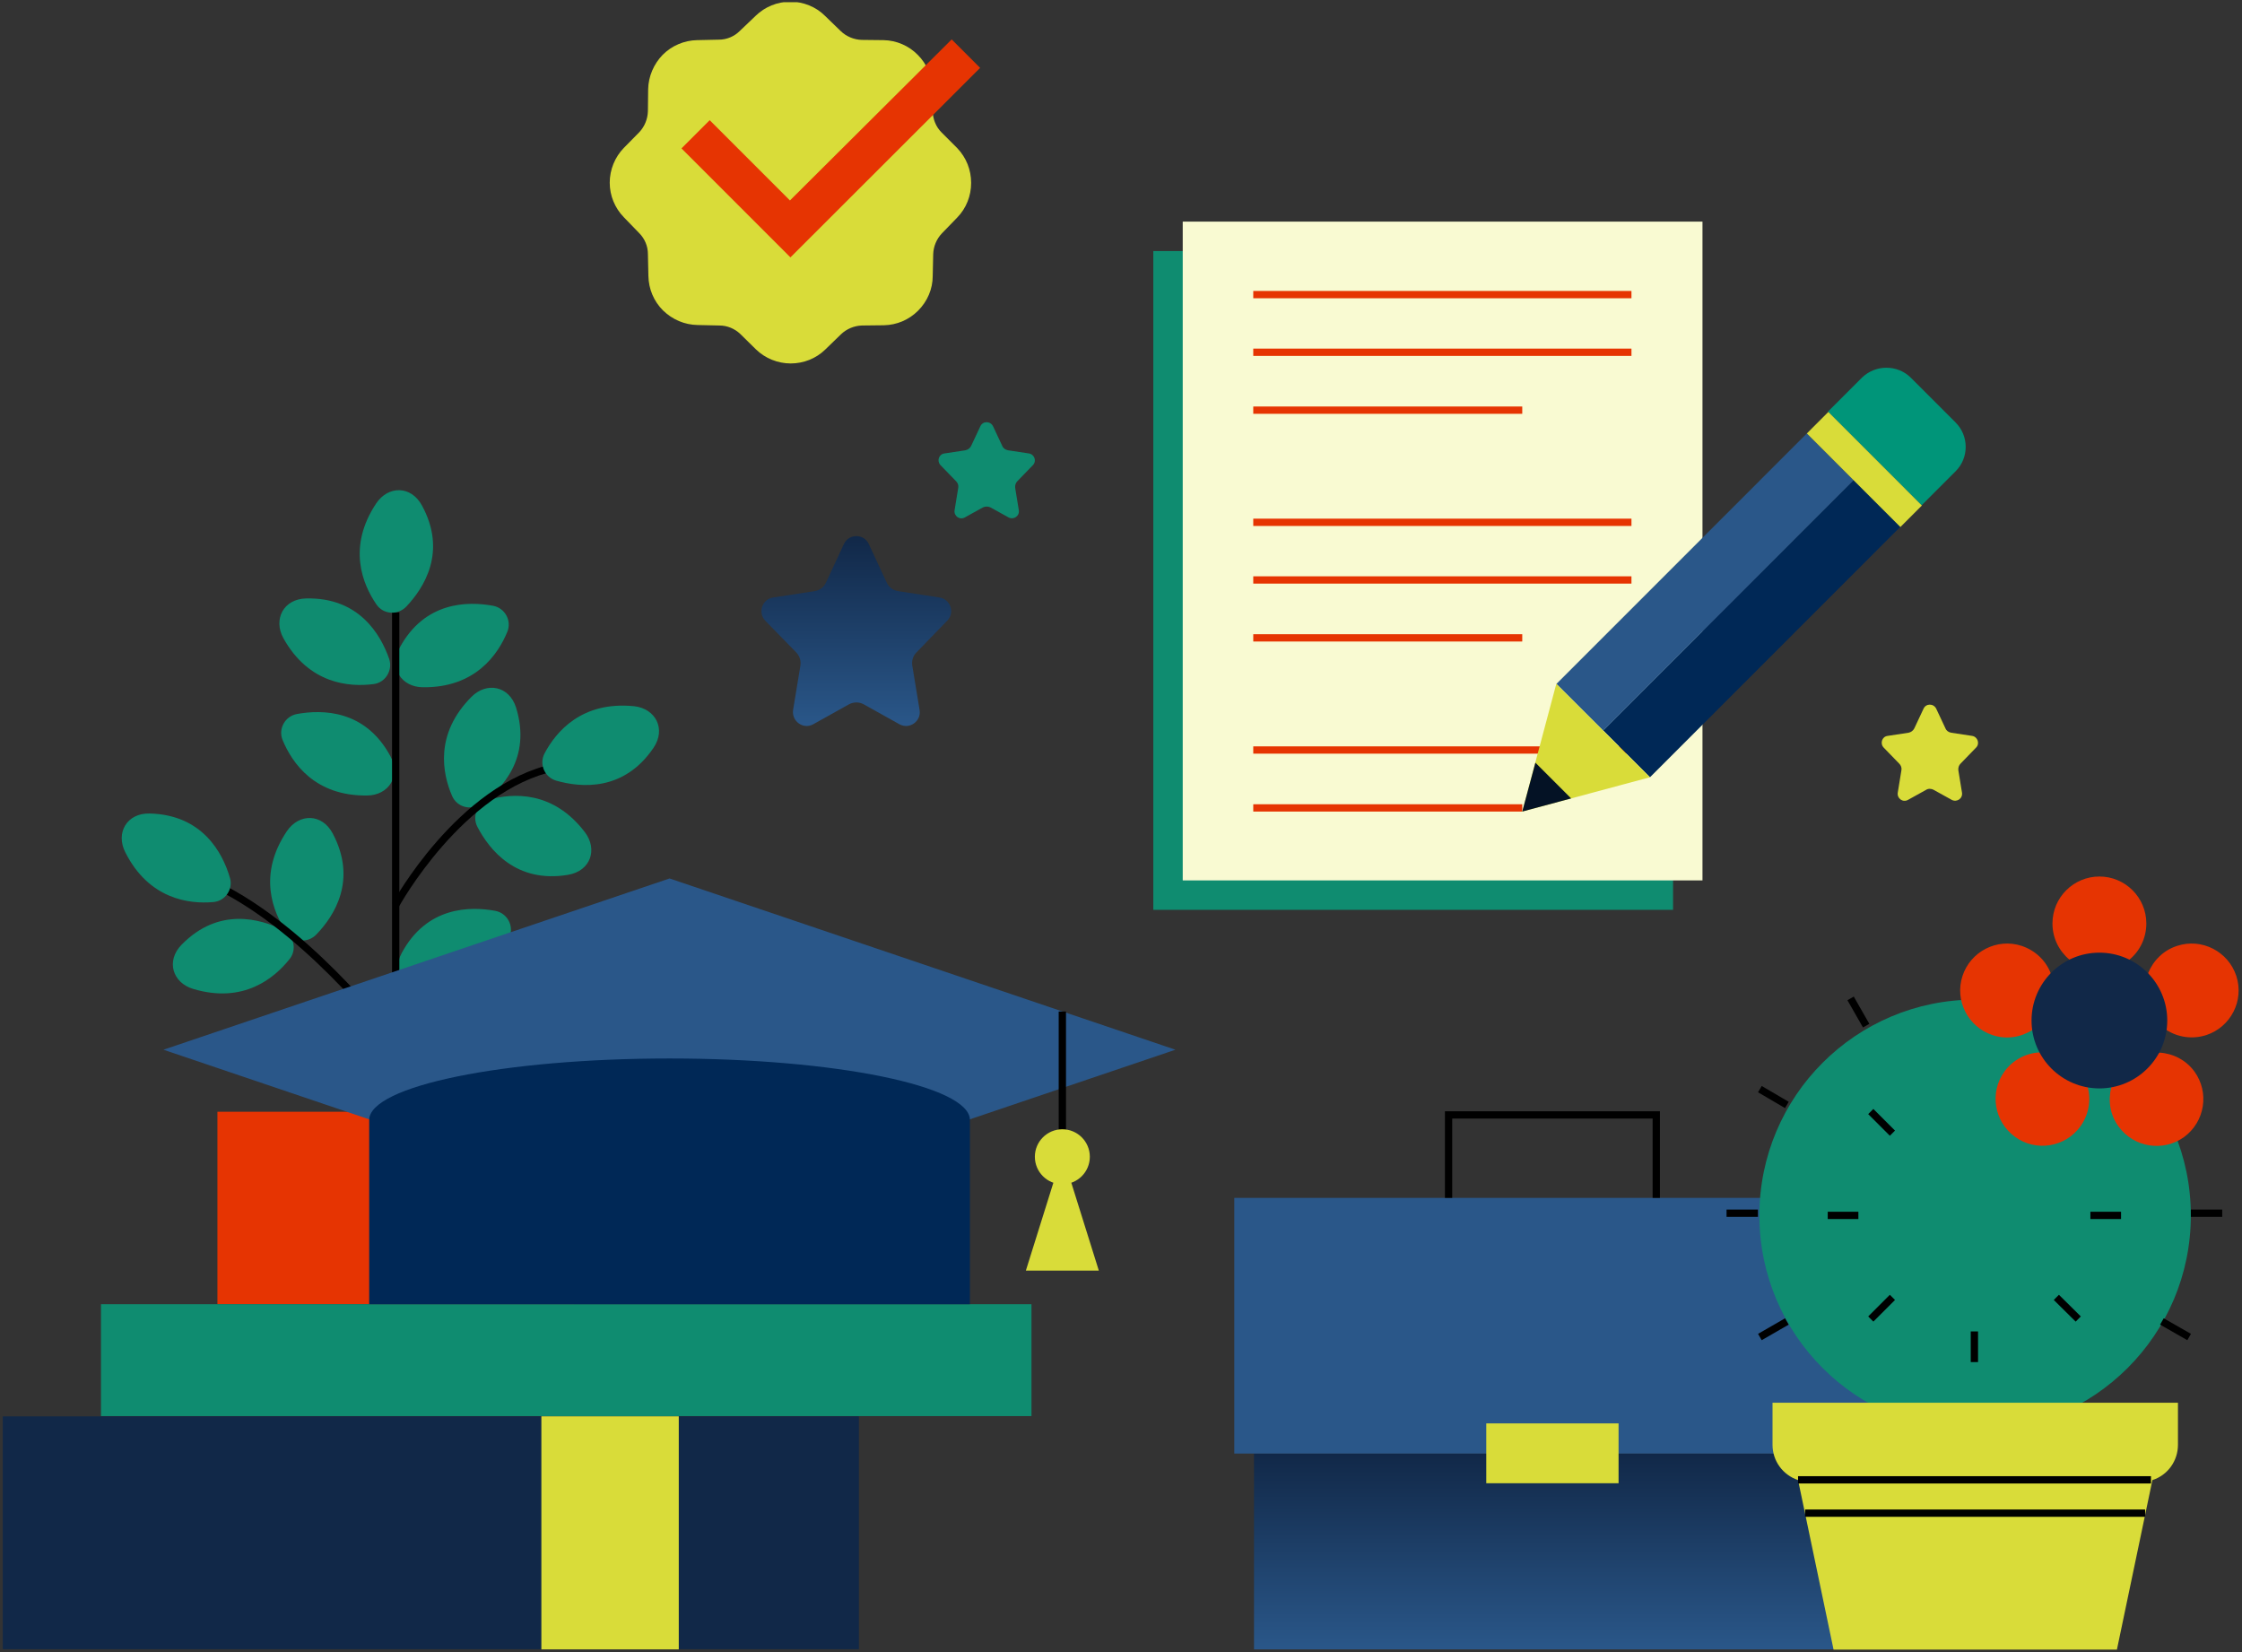
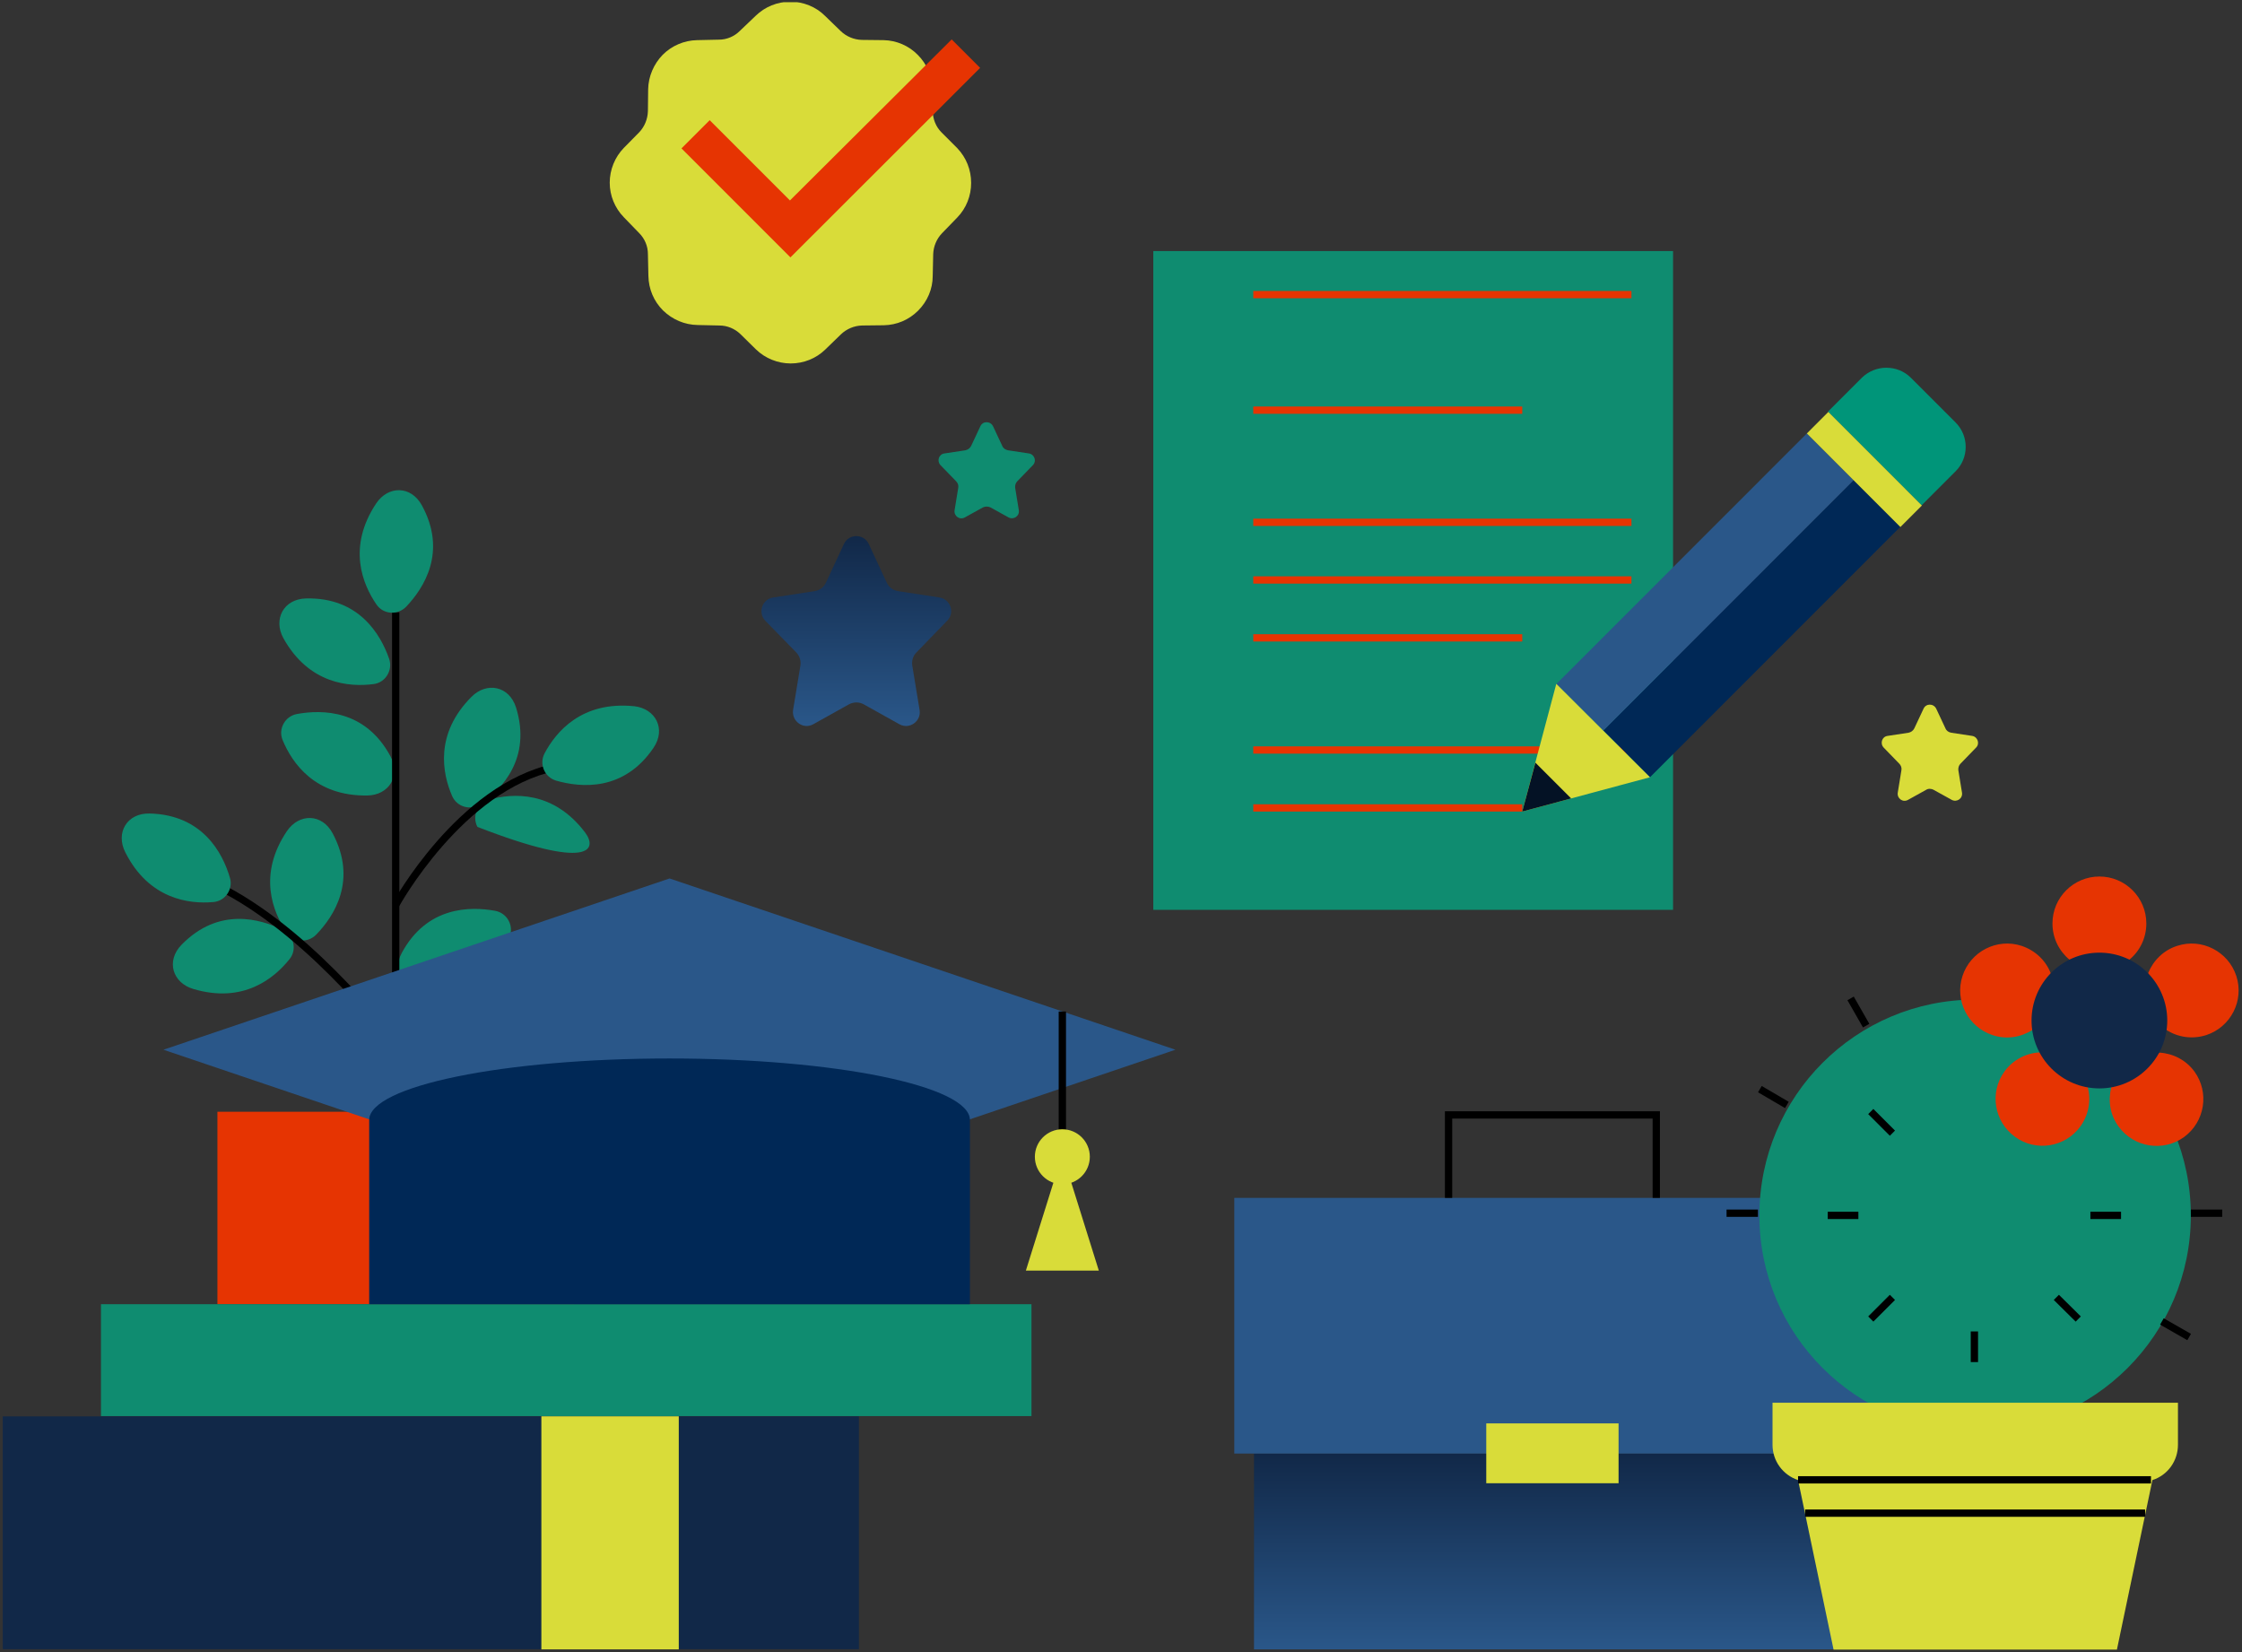
<svg xmlns="http://www.w3.org/2000/svg" width="456" height="336" viewBox="0 0 456 336" fill="none">
  <rect x="0" y="0" width="456" height="336" fill="#333333" stroke="none" />
  <g clip-path="url(#clip0_255_3983)">
    <path d="M376.491 295.572H255.05V335.45H376.491V295.572Z" fill="url(#paint0_linear_255_3983)" />
    <path d="M380.448 243.622H251.043V295.622H380.448V243.622Z" fill="#2A5789" />
    <path d="M329.201 289.487H302.291V301.658H329.201V289.487Z" fill="#D9DC39" />
    <path fill-rule="evenodd" clip-rule="evenodd" d="M293.881 226.008H337.61V243.622H336.126V227.493H295.365V243.622H293.881V226.008Z" fill="black" />
    <path d="M340.281 51.06H234.57V185.042H340.281V51.06Z" fill="#0F8C70" />
-     <path d="M346.267 45.073H240.556V179.055H346.267V45.073Z" fill="#F9FAD2" />
    <path fill-rule="evenodd" clip-rule="evenodd" d="M254.901 59.174H331.822V60.658H254.901V59.174Z" fill="#E63402" />
-     <path fill-rule="evenodd" clip-rule="evenodd" d="M254.901 70.9H331.822V72.384H254.901V70.9Z" fill="#E63402" />
    <path fill-rule="evenodd" clip-rule="evenodd" d="M254.901 82.675H309.612V84.16H254.901V82.675Z" fill="#E63402" />
    <path fill-rule="evenodd" clip-rule="evenodd" d="M254.901 105.484H331.822V106.968H254.901V105.484Z" fill="#E63402" />
    <path fill-rule="evenodd" clip-rule="evenodd" d="M254.901 117.21H331.822V118.694H254.901V117.21Z" fill="#E63402" />
    <path fill-rule="evenodd" clip-rule="evenodd" d="M254.901 128.985H309.612V130.47H254.901V128.985Z" fill="#E63402" />
    <path fill-rule="evenodd" clip-rule="evenodd" d="M254.901 151.794H331.822V153.278H254.901V151.794Z" fill="#E63402" />
    <path fill-rule="evenodd" clip-rule="evenodd" d="M254.901 163.569H309.612V165.053H254.901V163.569Z" fill="#E63402" />
    <path d="M326.074 148.561L335.588 158.077L386.516 107.139L377.002 97.624L326.074 148.561Z" fill="#002856" />
    <path d="M316.561 139.095L326.075 148.61L377.003 97.673L367.489 88.157L316.561 139.095Z" fill="#2A5789" />
    <path d="M388.66 76.837L397.762 85.941C400.482 88.662 400.482 93.115 397.762 95.836L390.836 102.763L371.792 83.714L378.717 76.788C381.487 74.116 385.939 74.116 388.66 76.837Z" fill="#009579" />
    <path d="M309.612 165.053L335.582 158.077L316.537 139.078L309.612 165.053Z" fill="#D9DC39" />
    <path d="M309.612 165.053L319.554 162.382L312.283 155.109L309.612 165.053Z" fill="#041225" />
    <path d="M367.494 88.154L386.522 107.185L390.894 102.812L371.866 83.781L367.494 88.154Z" fill="#D9DC39" />
    <path d="M199.894 103.208L196.234 105.237C195.195 105.83 193.958 104.94 194.156 103.752L194.898 99.201C194.997 98.706 194.799 98.211 194.453 97.865L191.287 94.599C190.495 93.758 190.941 92.373 192.078 92.224L196.333 91.581C196.827 91.482 197.272 91.185 197.52 90.691L199.399 86.683C199.894 85.594 201.428 85.594 201.972 86.683L203.851 90.691C204.049 91.185 204.495 91.482 205.039 91.581L209.293 92.224C210.431 92.422 210.876 93.808 210.084 94.599L206.918 97.865C206.572 98.211 206.424 98.706 206.473 99.201L207.215 103.752C207.413 104.94 206.176 105.781 205.138 105.237L201.477 103.208C200.982 102.961 200.389 102.961 199.894 103.208Z" fill="#0F8C70" />
    <path d="M391.727 160.65L388.066 162.679C387.027 163.272 385.791 162.382 385.988 161.194L386.73 156.642C386.829 156.148 386.632 155.653 386.285 155.307L383.119 152.041C382.328 151.2 382.773 149.815 383.911 149.666L388.165 149.023C388.66 148.924 389.105 148.627 389.352 148.133L391.232 144.125C391.727 143.036 393.26 143.036 393.804 144.125L395.684 148.133C395.882 148.627 396.327 148.924 396.871 149.023L401.125 149.666C402.263 149.864 402.708 151.25 401.917 152.041L398.751 155.307C398.405 155.653 398.256 156.148 398.306 156.642L399.048 161.194C399.246 162.382 398.009 163.223 396.97 162.679L393.31 160.65C392.765 160.353 392.172 160.353 391.727 160.65Z" fill="#D9DC39" />
    <path d="M172.687 143.234L165.416 147.291C163.388 148.429 160.964 146.698 161.31 144.372L162.794 135.368C162.942 134.378 162.646 133.438 161.953 132.696L155.671 126.264C154.088 124.631 154.978 121.861 157.254 121.514L165.663 120.228C166.702 120.079 167.543 119.436 167.988 118.496L171.649 110.629C172.638 108.502 175.705 108.502 176.694 110.629L180.355 118.496C180.8 119.436 181.641 120.079 182.68 120.228L191.089 121.514C193.315 121.861 194.255 124.582 192.672 126.215L186.39 132.696C185.697 133.389 185.4 134.378 185.549 135.368L187.033 144.372C187.429 146.698 184.955 148.429 182.927 147.291L175.655 143.234C174.765 142.74 173.627 142.74 172.687 143.234Z" fill="url(#paint1_linear_255_3983)" />
    <path d="M116.691 226.107H44.222V265.243H116.691V226.107Z" fill="#E63402" />
    <path d="M91.957 161.887C92.947 164.163 95.766 164.905 97.795 163.52C102.098 160.502 108.133 154.169 104.967 143.927C103.582 139.474 98.982 138.633 95.915 141.701C88.347 149.271 89.979 157.335 91.957 161.887Z" fill="#0F8C70" />
-     <path d="M99.477 162.629C97.102 163.272 95.964 165.994 97.102 168.171C99.526 172.821 104.967 179.699 115.553 177.917C120.154 177.126 121.588 172.722 118.966 169.259C112.486 160.749 104.275 161.293 99.477 162.629Z" fill="#0F8C70" />
+     <path d="M99.477 162.629C97.102 163.272 95.964 165.994 97.102 168.171C120.154 177.126 121.588 172.722 118.966 169.259C112.486 160.749 104.275 161.293 99.477 162.629Z" fill="#0F8C70" />
    <path d="M58.914 195.036C60.447 193.107 59.755 190.237 57.578 189.148C52.879 186.823 44.469 184.448 36.95 192.117C33.686 195.432 35.12 199.885 39.275 201.122C49.515 204.189 55.797 198.945 58.914 195.036Z" fill="#0F8C70" />
    <path d="M58.271 189.594C59.656 191.622 62.574 191.87 64.306 190.088C67.966 186.328 72.715 179.006 67.669 169.506C65.493 165.4 60.843 165.4 58.37 169.012C52.384 177.868 55.501 185.487 58.271 189.594Z" fill="#0F8C70" />
    <path d="M75.98 139.128C78.404 138.831 79.937 136.308 79.146 133.982C77.414 129.035 73.012 121.465 62.278 121.712C57.628 121.811 55.55 125.967 57.628 129.777C62.822 139.128 71.033 139.771 75.98 139.128Z" fill="#0F8C70" />
-     <path d="M103.186 128.49C104.126 126.215 102.692 123.642 100.268 123.196C95.123 122.256 86.368 122.306 81.273 131.756C79.047 135.862 81.668 139.722 85.972 139.771C96.657 139.919 101.307 133.092 103.186 128.49Z" fill="#0F8C70" />
    <path d="M103.632 190.534C104.572 188.258 103.137 185.685 100.713 185.24C95.569 184.3 86.813 184.349 81.718 193.799C79.492 197.906 82.114 201.765 86.417 201.814C97.151 201.963 101.752 195.135 103.632 190.534Z" fill="#0F8C70" />
    <path d="M57.479 150.507C56.539 148.232 57.974 145.659 60.398 145.213C65.542 144.273 74.298 144.323 79.393 153.773C81.619 157.879 78.997 161.739 74.694 161.788C64.009 161.936 59.408 155.158 57.479 150.507Z" fill="#0F8C70" />
    <path fill-rule="evenodd" clip-rule="evenodd" d="M81.223 124.532V226.107H79.739V124.532H81.223Z" fill="black" />
    <path fill-rule="evenodd" clip-rule="evenodd" d="M81.077 212.009C81.077 212.01 81.077 212.01 80.481 212.452C79.885 212.894 79.885 212.894 79.885 212.894L79.883 212.891L79.875 212.88L79.841 212.835C79.811 212.795 79.766 212.734 79.706 212.655C79.585 212.497 79.406 212.262 79.17 211.959C78.699 211.353 78.004 210.476 77.112 209.39C75.326 207.22 72.751 204.222 69.594 200.917C63.27 194.297 54.654 186.484 45.408 181.591L46.102 180.279C55.556 185.282 64.302 193.228 70.667 199.892C73.854 203.229 76.454 206.255 78.258 208.447C79.16 209.544 79.863 210.432 80.342 211.048C80.581 211.356 80.764 211.595 80.888 211.758C80.907 211.783 80.924 211.806 80.941 211.828C80.977 211.876 81.006 211.915 81.028 211.944L81.064 211.993L81.074 212.005L81.076 212.008L81.077 212.009Z" fill="black" />
    <path fill-rule="evenodd" clip-rule="evenodd" d="M81.132 184.409C81.132 184.409 81.132 184.409 80.481 184.052C79.83 183.696 79.831 183.696 79.831 183.695L79.834 183.69L79.841 183.676C79.848 183.663 79.859 183.645 79.872 183.621C79.898 183.574 79.937 183.505 79.989 183.414C80.092 183.234 80.245 182.971 80.445 182.635C80.847 181.963 81.44 181.002 82.213 179.837C83.756 177.509 86.018 174.361 88.889 171.083C94.613 164.549 102.846 157.401 112.729 155.323L113.035 156.775C103.626 158.754 95.659 165.607 90.005 172.061C87.188 175.277 84.966 178.369 83.449 180.658C82.691 181.801 82.11 182.742 81.719 183.396C81.524 183.723 81.376 183.978 81.277 184.151C81.228 184.237 81.191 184.302 81.167 184.346L81.14 184.394L81.134 184.406L81.132 184.408L81.132 184.409Z" fill="black" />
    <path d="M110.755 153.229C109.617 155.406 110.755 158.077 113.129 158.77C118.175 160.205 126.881 160.996 132.916 152.091C135.538 148.232 133.312 144.125 129.008 143.63C118.323 142.542 113.08 148.825 110.755 153.229Z" fill="#0F8C70" />
    <path d="M43.381 183.459C45.854 183.261 47.487 180.787 46.745 178.462C45.261 173.415 41.155 165.697 30.421 165.449C25.771 165.35 23.495 169.407 25.474 173.316C30.272 182.865 38.434 183.904 43.381 183.459Z" fill="#0F8C70" />
    <path d="M76.573 122.949C77.958 124.978 80.877 125.176 82.608 123.394C86.219 119.585 90.968 112.262 85.824 102.812C83.598 98.706 78.948 98.755 76.524 102.367C70.588 111.273 73.754 118.843 76.573 122.949Z" fill="#0F8C70" />
    <path d="M401.719 291.07C425.952 291.07 445.596 271.422 445.596 247.184C445.596 222.947 425.952 203.299 401.719 203.299C377.486 203.299 357.842 222.947 357.842 247.184C357.842 271.422 377.486 291.07 401.719 291.07Z" fill="#0F8C70" />
    <path d="M401.719 285.281H360.513V293.84C360.513 297.106 362.591 299.976 365.707 301.015L372.929 335.5H401.719H430.558L437.78 301.015C440.897 300.025 442.974 297.106 442.974 293.84V285.281H401.719Z" fill="#D9DC39" />
    <path fill-rule="evenodd" clip-rule="evenodd" d="M377.036 202.683L380.202 208.224L378.913 208.961L375.748 203.42L377.036 202.683Z" fill="black" />
    <path fill-rule="evenodd" clip-rule="evenodd" d="M358.316 220.866L363.807 224.082L363.057 225.362L357.566 222.146L358.316 220.866Z" fill="black" />
    <path fill-rule="evenodd" clip-rule="evenodd" d="M351.164 245.997H357.545V247.481H351.164V245.997Z" fill="black" />
-     <path fill-rule="evenodd" clip-rule="evenodd" d="M357.57 271.279L363.061 268.113L363.802 269.399L358.312 272.565L357.57 271.279Z" fill="black" />
    <path fill-rule="evenodd" clip-rule="evenodd" d="M444.882 272.567L439.341 269.4L440.078 268.112L445.618 271.278L444.882 272.567Z" fill="black" />
    <path fill-rule="evenodd" clip-rule="evenodd" d="M451.977 247.481H445.596V245.997H451.977V247.481Z" fill="black" />
    <path fill-rule="evenodd" clip-rule="evenodd" d="M400.829 277.018V270.784H402.313V277.018H400.829Z" fill="black" />
    <path fill-rule="evenodd" clip-rule="evenodd" d="M422.171 268.789L417.719 264.385L418.763 263.33L423.215 267.733L422.171 268.789Z" fill="black" />
    <path fill-rule="evenodd" clip-rule="evenodd" d="M431.399 247.926H425.166V246.442H431.399V247.926Z" fill="black" />
    <path fill-rule="evenodd" clip-rule="evenodd" d="M381.022 225.533L385.425 229.936L384.375 230.986L379.973 226.583L381.022 225.533Z" fill="black" />
    <path fill-rule="evenodd" clip-rule="evenodd" d="M371.742 246.442H377.975V247.926H371.742V246.442Z" fill="black" />
    <path fill-rule="evenodd" clip-rule="evenodd" d="M379.973 267.736L384.375 263.333L385.425 264.383L381.022 268.786L379.973 267.736Z" fill="black" />
    <path d="M433.081 195.185C435.208 193.453 436.543 190.781 436.543 187.813C436.543 182.568 432.289 178.264 426.996 178.264C421.753 178.264 417.449 182.519 417.449 187.813C417.449 190.781 418.785 193.403 420.912 195.185H433.081Z" fill="#E63402" />
    <path d="M417.103 197.955C416.114 195.382 413.987 193.304 411.167 192.364C406.171 190.732 400.779 193.502 399.147 198.499C397.514 203.497 400.284 208.89 405.281 210.522C408.1 211.462 411.019 210.968 413.344 209.483L417.103 197.955Z" fill="#E63402" />
    <path d="M414.828 214.035C412.107 214.184 409.436 215.519 407.704 217.894C404.588 222.149 405.577 228.136 409.831 231.203C414.086 234.32 420.071 233.331 423.138 229.076C424.869 226.652 425.315 223.732 424.622 221.061L414.828 214.035Z" fill="#E63402" />
    <path d="M429.42 221.11C428.728 223.782 429.124 226.701 430.904 229.125C434.021 233.38 439.957 234.32 444.211 231.253C448.465 228.136 449.405 222.199 446.338 217.944C444.607 215.569 441.936 214.233 439.215 214.085L429.42 221.11Z" fill="#E63402" />
    <path d="M440.649 209.483C442.974 210.968 445.893 211.413 448.712 210.522C453.709 208.89 456.479 203.497 454.846 198.499C453.214 193.502 447.822 190.732 442.826 192.364C440.006 193.255 437.929 195.382 436.89 197.955L440.649 209.483Z" fill="#E63402" />
    <path d="M440.798 207.554C440.798 215.173 434.614 221.358 426.997 221.358C419.379 221.358 413.195 215.173 413.195 207.554C413.195 199.934 419.379 193.75 426.997 193.75C434.614 193.75 440.798 199.934 440.798 207.554Z" fill="#112848" />
    <path fill-rule="evenodd" clip-rule="evenodd" d="M437.483 301.707H365.707V300.223H437.483V301.707Z" fill="black" />
    <path fill-rule="evenodd" clip-rule="evenodd" d="M436.296 308.485H367.142V307.001H436.296V308.485Z" fill="black" />
    <path d="M194.7 30.131C196.53 32.061 197.52 34.535 197.52 37.207C197.52 39.829 196.53 42.352 194.7 44.232L191.584 47.448C190.496 48.586 189.852 50.12 189.803 51.703L189.704 56.156C189.704 58.778 188.616 61.302 186.736 63.182C184.856 65.062 182.383 66.101 179.761 66.15L175.309 66.2C173.726 66.249 172.193 66.892 171.055 67.981L167.84 71.098C165.96 72.928 163.437 73.918 160.815 73.918C158.194 73.918 155.621 72.879 153.742 71.048L150.576 67.931C149.438 66.843 147.905 66.2 146.322 66.2L141.87 66.101C139.248 66.051 136.775 65.012 134.845 63.132C132.966 61.252 131.927 58.778 131.877 56.106L131.778 51.654C131.778 50.07 131.135 48.537 129.998 47.399L126.881 44.183C125.051 42.303 124.012 39.779 124.012 37.157C124.012 34.535 125.051 31.962 126.881 30.082L129.998 26.916C131.086 25.777 131.729 24.244 131.778 22.611L131.828 18.158C131.877 15.536 132.966 13.013 134.796 11.133C136.626 9.302 139.149 8.213 141.771 8.164L146.223 8.065C147.806 8.065 149.339 7.422 150.477 6.284L153.692 3.216C155.572 1.386 158.095 0.347 160.766 0.347C163.388 0.347 165.96 1.386 167.79 3.216L171.006 6.333C172.143 7.422 173.677 8.065 175.26 8.114L179.712 8.164C182.333 8.213 184.856 9.302 186.687 11.182C188.517 13.013 189.605 15.536 189.655 18.158L189.704 22.66C189.754 24.244 190.347 25.777 191.485 26.916L194.7 30.131Z" fill="#D9DC39" />
    <path d="M199.35 13.804L160.766 52.346L138.605 30.181L144.343 24.442L160.667 40.769L193.562 8.015L199.35 13.804Z" fill="#E63402" />
    <path d="M20.534 265.245V288.004H209.794V265.245H20.534Z" fill="#0F8C70" />
    <path d="M0.564 288.061L0.564 335.41H174.687V288.061H0.564Z" fill="#112848" />
    <path d="M110.108 288.047V335.446H138.056V288.047H110.108Z" fill="#D9DC39" />
    <path d="M33.24 213.491L136.181 178.659L239.072 213.491L136.181 248.322L33.24 213.491Z" fill="#2A5789" />
    <path d="M136.181 215.272C102.445 215.272 75.09 220.863 75.09 227.789V265.243H197.273V227.789C197.273 220.863 169.917 215.272 136.181 215.272Z" fill="#002856" />
    <path fill-rule="evenodd" clip-rule="evenodd" d="M215.328 235.557V205.723H216.812V235.557H215.328Z" fill="black" />
    <path d="M216.07 240.851C219.157 240.851 221.66 238.348 221.66 235.26C221.66 232.173 219.157 229.67 216.07 229.67C212.983 229.67 210.48 232.173 210.48 235.26C210.48 238.348 212.983 240.851 216.07 240.851Z" fill="#D9DC39" />
    <path d="M216.07 234.716L208.65 258.415H223.49L216.07 234.716Z" fill="#D9DC39" />
  </g>
  <defs>
    <linearGradient id="paint0_linear_255_3983" x1="325.843" y1="295.572" x2="325.843" y2="335.45" gradientUnits="userSpaceOnUse">
      <stop stop-color="#112848" />
      <stop offset="1" stop-color="#2A5789" />
    </linearGradient>
    <linearGradient id="paint1_linear_255_3983" x1="177.366" y1="109.034" x2="177.366" y2="147.65" gradientUnits="userSpaceOnUse">
      <stop stop-color="#112848" />
      <stop offset="1" stop-color="#2A5789" />
    </linearGradient>
    <clipPath id="clip0_255_3983">
      <rect width="454.798" height="335.004" fill="white" transform="translate(0.543 0.446)" />
    </clipPath>
  </defs>
</svg>